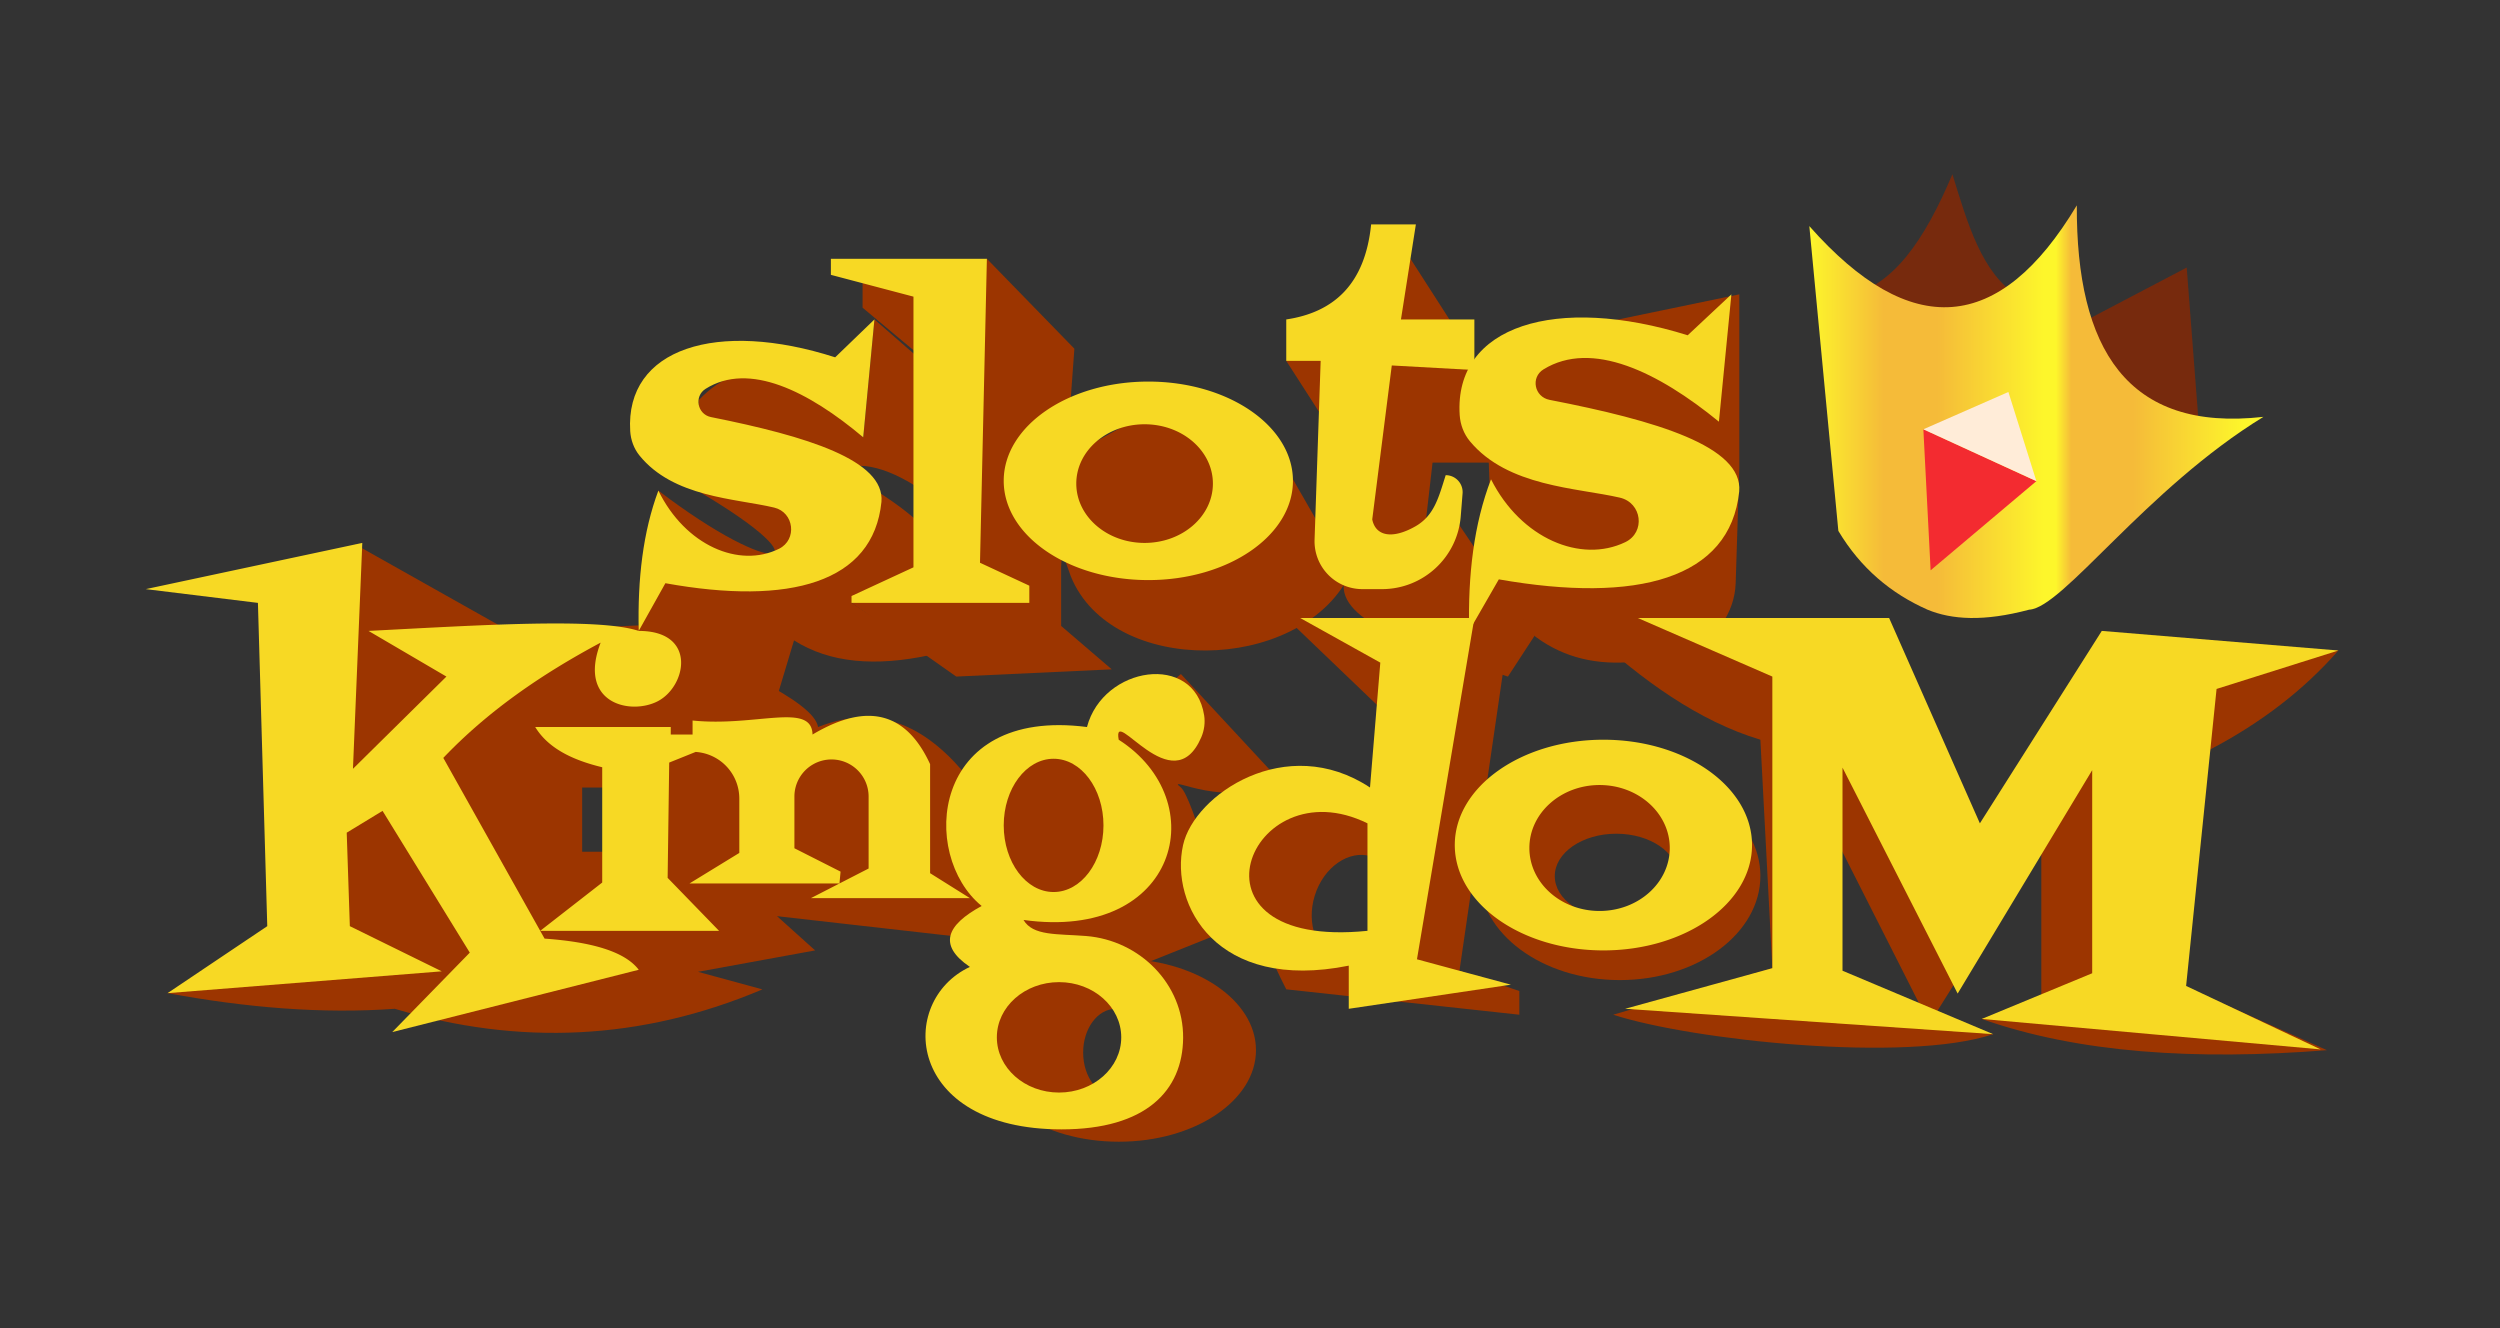
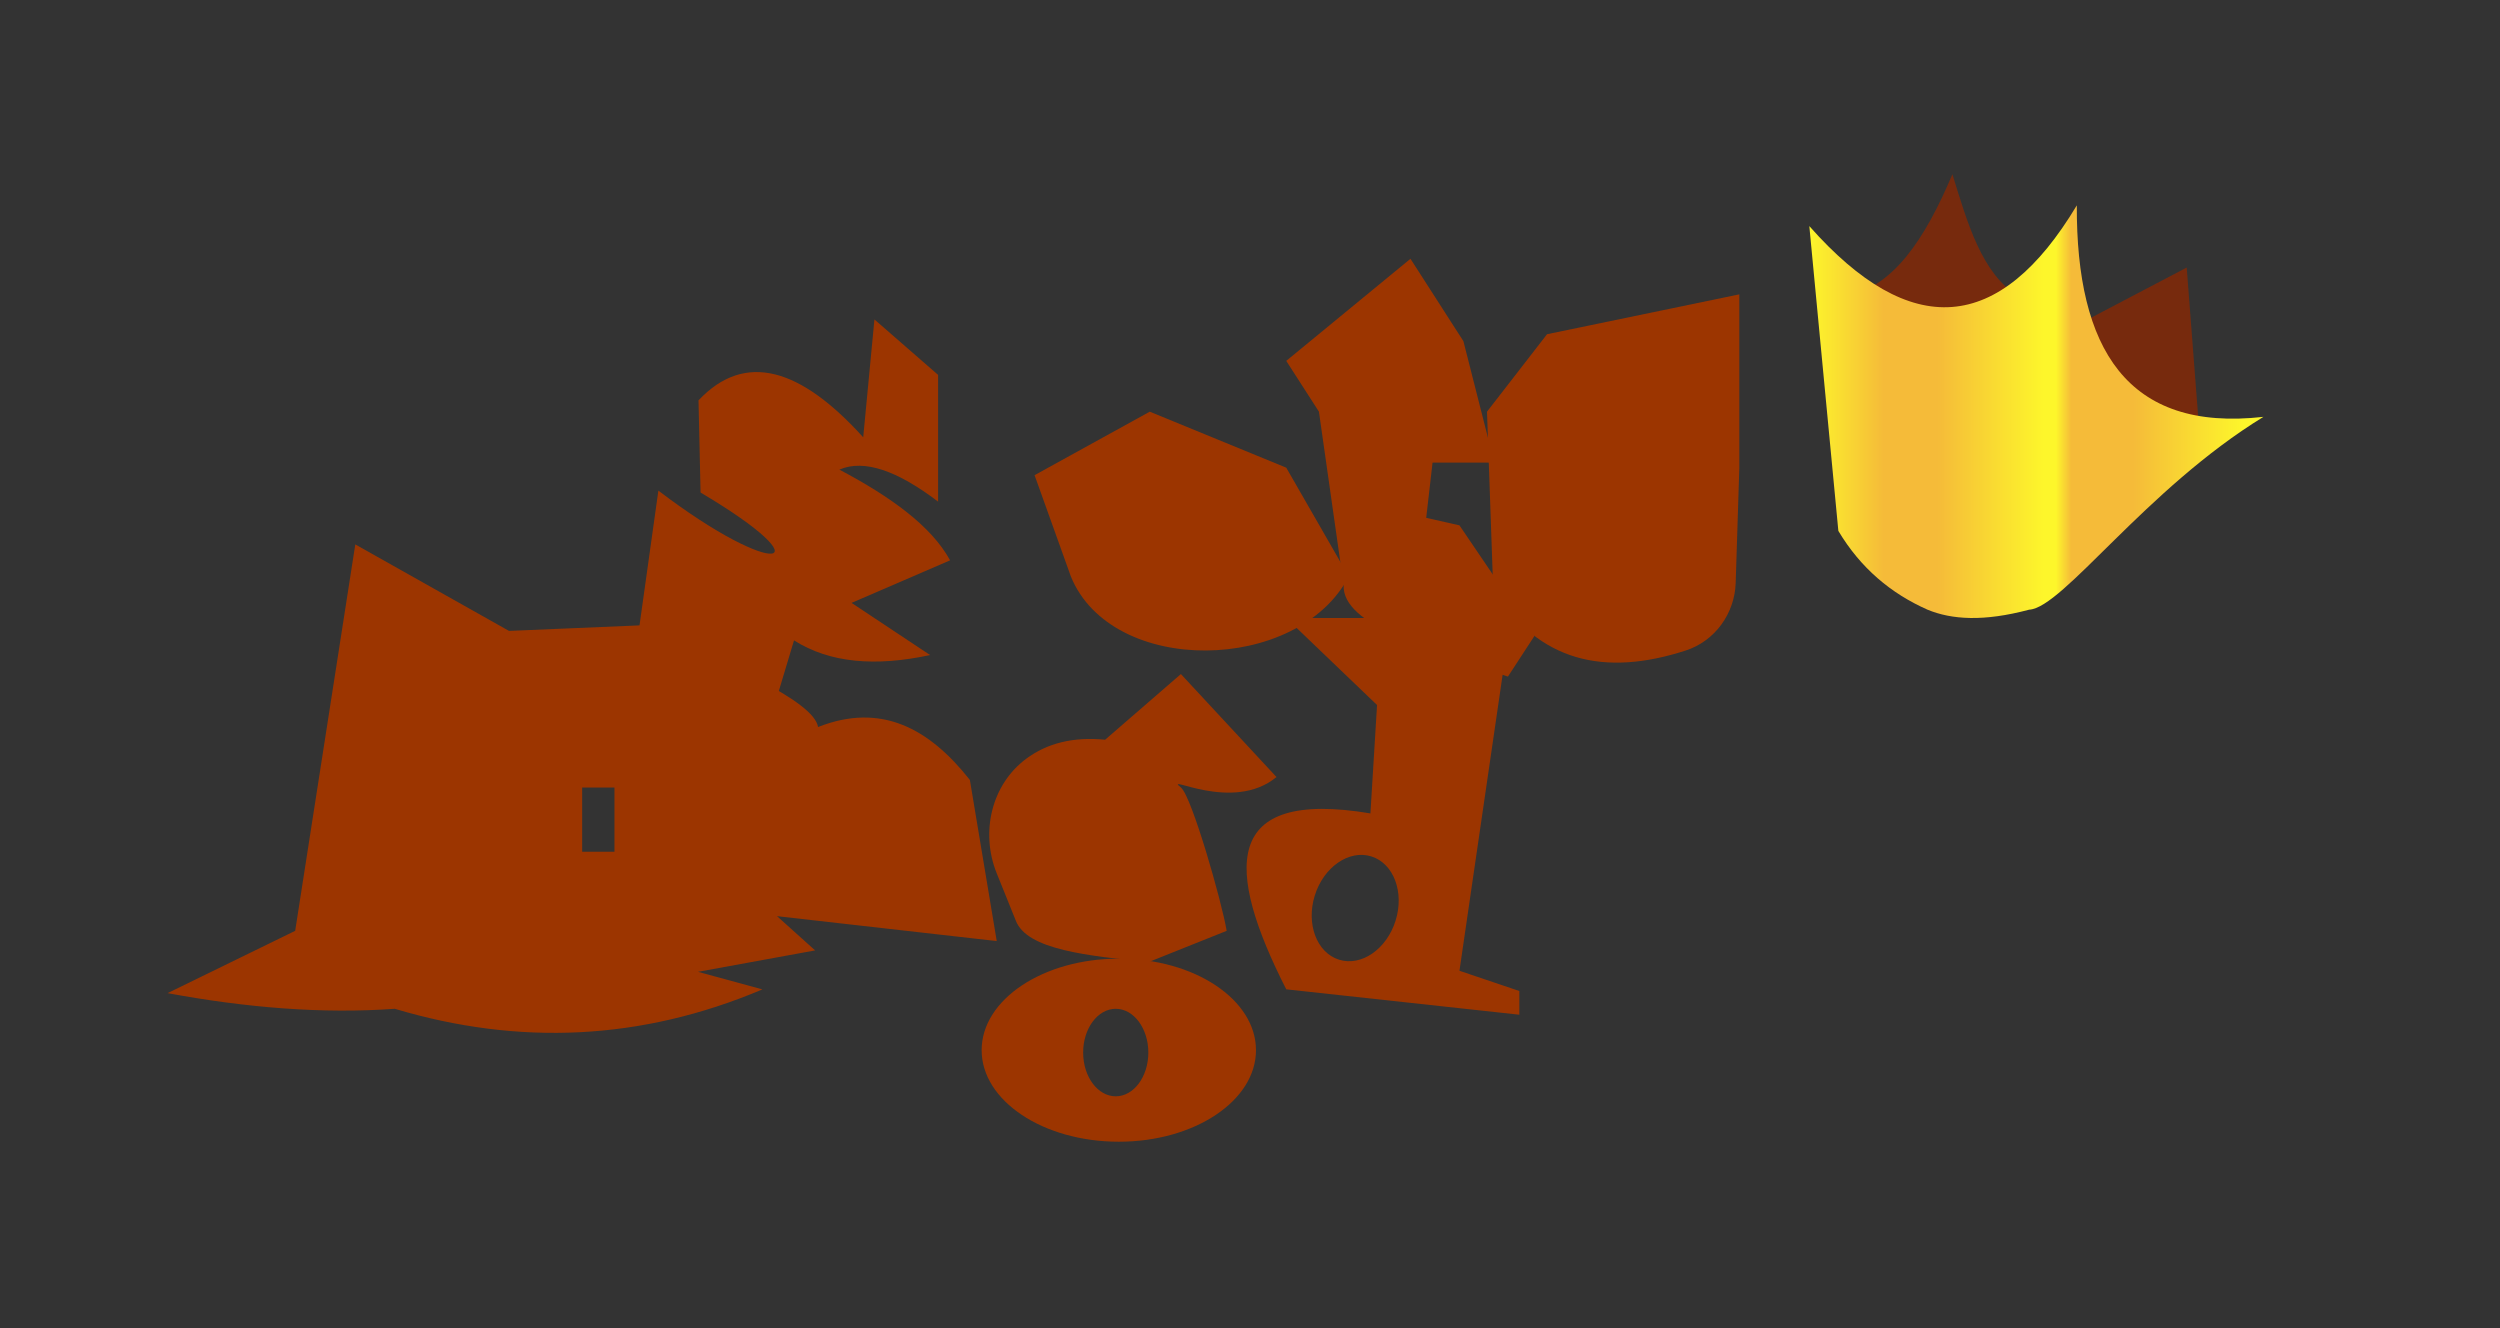
<svg xmlns="http://www.w3.org/2000/svg" viewBox="0 0 426.667 226.667" height="226.667" width="426.667">
  <rect x="0" y="0" width="426.667" height="226.667" fill="#333333" stroke="none" />
  <defs>
    <clipPath id="a">
      <path d="M0 170h320V0H0z" />
    </clipPath>
    <linearGradient id="b" gradientTransform="matrix(58.14 0 0 -58.14 231.652 117.335)" gradientUnits="userSpaceOnUse" x2="1">
      <stop offset="0" stop-color="#fdf62b" />
      <stop offset=".165" stop-color="#f5bb39" />
      <stop offset=".282" stop-color="#f5bb39" />
      <stop offset=".517" stop-color="#fdf62b" />
      <stop offset=".543" stop-color="#fdf62b" />
      <stop offset=".577" stop-color="#f5bb39" />
      <stop offset=".713" stop-color="#f5bb39" />
      <stop offset=".955" stop-color="#fdf62b" />
      <stop offset="1" stop-color="#fdf62b" />
    </linearGradient>
    <clipPath id="c">
-       <path d="M0 170h320V0H0z" />
-     </clipPath>
+       </clipPath>
  </defs>
  <g clip-path="url(#a)" transform="matrix(1.333 0 0 -1.333 0 226.667)">
-     <path d="M203.357 89.266c6.903-6.34 14.102-11.538 22.028-13.931l1.532-29.25-20.38-5.958c10.073-3.267 37.533-6.212 48.655-2.492l-19.723 3.25-3.502 27.848 15.055-29.751 14.333 22.866V41.874l-7.626-2.29c12.398-4.378 27.428-5.32 44.19-3.998L277.86 44.56l5.138 29.537c6.488 3.4 11.963 7.61 16.393 12.66l-27.62-1.553-20.396-31.51-12.378 34.385z" fill="#9c3500" />
-     <path d="M206.94 52.44c-4.353 0-7.88 2.432-7.88 5.431 0 3 3.527 5.43 7.88 5.43 4.352 0 7.88-2.43 7.88-5.43 0-2.999-3.528-5.43-7.88-5.43m.447 18.804c-9.94 0-18-5.974-18-13.342 0-7.369 8.06-13.343 18-13.343s17.999 5.974 17.999 13.343c0 7.368-8.058 13.342-18 13.342" fill="#9c3500" />
    <path d="M178.678 52.164c-1.143-3.65-4.383-5.887-7.238-4.993-2.855.893-4.243 4.578-3.101 8.23 1.144 3.651 4.384 5.886 7.239 4.992 2.855-.893 4.244-4.577 3.1-8.229m8.18-6.412l6.585 45.166h-28.761l11.625-11.14-.848-13.877c-19.07 3.182-18.6-7.133-10.777-22.524l29.844-3.25v3.033zM142.85 29.679c-2.303 0-4.172 2.509-4.172 5.604 0 3.094 1.869 5.602 4.173 5.602 2.305 0 4.173-2.508 4.173-5.602 0-3.095-1.868-5.604-4.173-5.604m.393 17.627c-9.7 0-17.562-5.247-17.562-11.72 0-6.472 7.863-11.72 17.562-11.72 9.699 0 17.562 5.248 17.562 11.72 0 6.473-7.863 11.72-17.562 11.72" fill="#9c3500" />
    <path d="M130.052 52.18c1.433-3.768 9.292-4.504 16.972-5.325l10.03 4.012c-.62 3.714-4.481 17.253-5.86 18.35-2.376 1.89 6.61-3.315 12.237 1.34L151.194 83.74l-9.703-8.405c-4.122.406-7.458-.465-10.111-2.441-4.48-3.34-5.862-9.468-3.772-14.651zM78.671 60.994h-4.138v8.223h4.138zm20.815-8.25l28.128-3.188-3.439 20.627c-5.22 6.623-11.39 9.954-19.438 6.777-.538 3.416-12.134 8.299-22.557 13.026l-17.01-.72-19.682 11.074-7.696-49.473-16.339-7.978c10.151-1.881 19.893-2.668 29.09-2.004 15.889-4.753 31.583-4.072 47.068 2.483l-8.251 2.25 15.002 2.742zM222.69 132.357v-22.192l-.466-14.744c-.124-3.94-2.657-7.455-6.41-8.669-10.302-3.335-18.8-1.528-24.635 7.863l-.794 22.72 7.688 9.918z" fill="#9c3500" />
    <path d="M183.412 110.811h7.904l-3.952 15.548-6.779 10.552-15.903-13.072 4.184-6.505 3.163-22.229c-.199-5.065 10.853-8.305 21.037-11.686l3.397 5.209-9.606 14.153-4.256.961z" fill="#9c3500" />
    <path d="M172.685 96.231l-8.004 13.934-17.475 7.17-14.747-8.13 4.649-12.974c5.233-12.811 29.063-12.45 35.578 0" fill="#9c3500" />
-     <path d="M142.34 84.346l-6.482 5.556v7.575l1.235 21.595.463 6.327-11.204 11.51-15.914-3.125v-3.137l7.21-6.02c1.964-16.685 5.335-29.197-8.625-31.773l13.408-9.434z" fill="#9c3500" />
    <path d="M111.956 129.144l8.15-7.101v-16.226c-5.232 3.982-9.49 5.464-12.64 4.099 6.561-3.465 11.78-7.228 14.177-11.614l-12.62-5.449 10.06-6.678c-6.95-1.503-12.842-1.033-17.424 1.879l-2.05-6.832-17.83 8.044 2.514 17.963c15.114-11.525 21.717-9.912 5.402-.245l-.264 11.803c5.987 6.345 13.106 4.089 21.088-4.732z" fill="#9c3500" />
    <path d="M279.969 135.787l-16.194-8.496c2.507-7.611 9.533-10.547 17.787-12.212zM249.97 147.733c-3.5-8.28-7.695-14.77-14.07-15.664 7.67-4.682 15.23-5.939 22.565 0-4.742 2.921-6.548 9.378-8.495 15.664" fill="#772a0d" />
  </g>
  <path d="M231.651 141.097l3.717-39.026c2.845-4.76 6.727-8.011 11.417-10.088 3.104-1.281 7.181-1.552 13.008 0 4.328.222 14.866 15.398 29.999 24.689-17.5-1.983-23.97 8.769-23.893 27.079-9.881-16.507-21.305-17.306-34.248-2.654" fill="url(#b)" transform="matrix(1.333 0 0 -1.333 0 226.667)" />
  <g clip-path="url(#c)" transform="matrix(1.333 0 0 -1.333 0 226.667)">
    <path d="M260.722 108.442l-14.47 6.637.93-18.053z" fill="#f32b30" />
    <path d="M257.138 119.858l-10.885-4.78 14.469-6.636z" fill="#ffecd8" />
    <path d="M111.956 129.144l-5.029-4.85c-15.09 4.85-26.898 1.178-26.24-9.447.07-1.126.467-2.231 1.175-3.109 4.347-5.393 12.32-5.505 17.257-6.682 2.556-.609 2.976-4.106.622-5.274-5.1-2.532-12 .409-15.448 7.447-1.97-5.27-2.674-11.344-2.515-17.963l3.413 6.107c15.911-2.878 26.621.04 27.663 10.419.444 5.33-9.528 8.393-21.826 10.851-1.748.349-2.2 2.659-.694 3.613 5.56 3.52 13.182-.305 20.185-6.201zM221.675 132.357l-5.596-5.24c-16.787 5.24-29.924 1.272-29.193-10.209.078-1.217.52-2.41 1.309-3.36 4.836-5.827 13.706-5.948 19.198-7.22 2.844-.658 3.31-4.437.693-5.7-5.675-2.735-13.352.443-17.187 8.048-2.193-5.694-2.975-12.257-2.798-19.41l3.797 6.6c17.7-3.112 29.617.042 30.776 11.257.494 5.76-10.601 9.07-24.282 11.725-1.946.378-2.447 2.874-.773 3.905 6.187 3.804 14.666-.329 22.457-6.7z" fill="#f7d924" />
-     <path d="M131.786 92.853v2.204l-6.315 2.936.881 38.918H106.38v-2.057l10.573-2.79V97.406l-7.93-3.672v-.88zM188.767 122.665v6.479h-9.4l1.91 12.172h-5.728c-.766-7.607-4.717-11.256-10.867-12.172v-5.304h4.405l-.78-22.89a6.125 6.125 0 0 1 6.123-6.334h2.5c5.276 0 9.666 4.05 10.09 9.308l.236 2.939a2.168 2.168 0 0 1-2.161 2.342c-.913-2.878-1.47-5.191-3.913-6.571-3.001-1.694-5.078-1.181-5.491.908l2.502 19.71zM76.903 87.767c-2.992-7.778 3.817-9.341 7.336-7.492 3.673 1.929 5.03 8.99-2.46 8.99-5.199 1.715-20.35.735-34.596 0l9.973-5.845L45.19 71.61l1.196 28.923-27.725-5.917 14.362-1.762 1.196-41.39-12.765-8.575 35.105 2.792-11.768 5.784-.399 11.968 4.587 2.792 11.17-18.15-9.929-10.173 31.56 7.978c-1.786 2.353-6.065 3.563-12.057 3.99L56.757 73.007c5.775 6.062 12.67 10.765 20.146 14.76" fill="#f7d924" />
    <path d="M68.526 76.96h17.353v-.961h2.793v1.795c8.092-.834 15.257 2.404 15.358-1.795 7.246 4.319 12.096 2.634 15.053-3.79V58.247l5.092-3.191H103.83l7.38 3.789v9.213a4.75 4.75 0 0 1-9.5 0v-6.619l5.91-2.993-.142-1.517H88.273l6.382 3.911v6.964a5.98 5.98 0 0 1-5.59 5.967l-3.386-1.363-.2-14.76 6.583-6.782H69.164l7.939 6.184v14.76c-3.817.921-6.921 2.434-8.577 5.15M146.545 100.532c-4.83 0-8.745 3.401-8.745 7.596s3.915 7.595 8.745 7.595c4.83 0 8.745-3.4 8.745-7.595s-3.915-7.596-8.745-7.596m.48 20.657c-10.227 0-18.517-5.69-18.517-12.708s8.29-12.707 18.516-12.707c10.225 0 18.514 5.69 18.514 12.707 0 7.018-8.289 12.708-18.514 12.708M204.796 53.41c-4.964 0-8.987 3.61-8.987 8.063 0 4.452 4.023 8.061 8.987 8.061s8.988-3.609 8.988-8.06c0-4.455-4.024-8.064-8.988-8.064m.492 21.925c-10.51 0-19.03-6.038-19.03-13.487 0-7.45 8.52-13.488 19.03-13.488 10.509 0 19.029 6.038 19.029 13.488 0 7.45-8.52 13.487-19.03 13.487" fill="#f7d924" />
    <path d="M134.894 55.835c-3.526 0-6.385 3.819-6.385 8.531 0 4.712 2.859 8.531 6.385 8.531 3.527 0 6.386-3.819 6.386-8.531 0-4.712-2.859-8.531-6.386-8.531m.698-11.537c4.398 0 7.963-3.165 7.963-7.069s-3.565-7.069-7.963-7.069-7.963 3.165-7.963 7.069 3.565 7.069 7.963 7.069m18.578 34.154c-1.259 8.12-12.949 6.307-15.003-1.492-20.084 2.601-21.45-16.412-13.485-22.912-4.473-2.429-5.641-5-1.507-7.8-9.383-4.388-8.245-20.801 11.742-20.801 10.795 0 15.504 4.95 15.561 11.704.058 6.895-5.546 12.502-12.419 13.052-3.705.297-6.81-.012-8.017 2.057 19.825-2.762 24.375 15.275 12.187 23.075-.85 4.662 6.912-8.214 10.576.32.375.874.51 1.857.365 2.797" fill="#f7d924" />
    <path d="M175.08 64.629V50.867c-24.7-2.507-15.127 21.218 0 13.762m18.362-20.656l-12.025 3.25 7.35 43.695h-22.3l10.257-5.713-1.32-15.988c-10.722 7.094-22.5-.906-23.933-7.368-1.697-7.651 4.271-18.851 21.214-15.44v-5.524zM299.392 86.758l-30.296 2.508-15.608-24.637-11.62 26.289h-32.175l17.224-7.498V46.085l-18.85-5.2 47.126-3.25L235.9 45.76v26l14.742-28.925 17.226 28.6v-26l-14.138-5.85 43.388-3.9-17.226 8.126 3.9 38.024z" fill="#f7d924" />
  </g>
</svg>